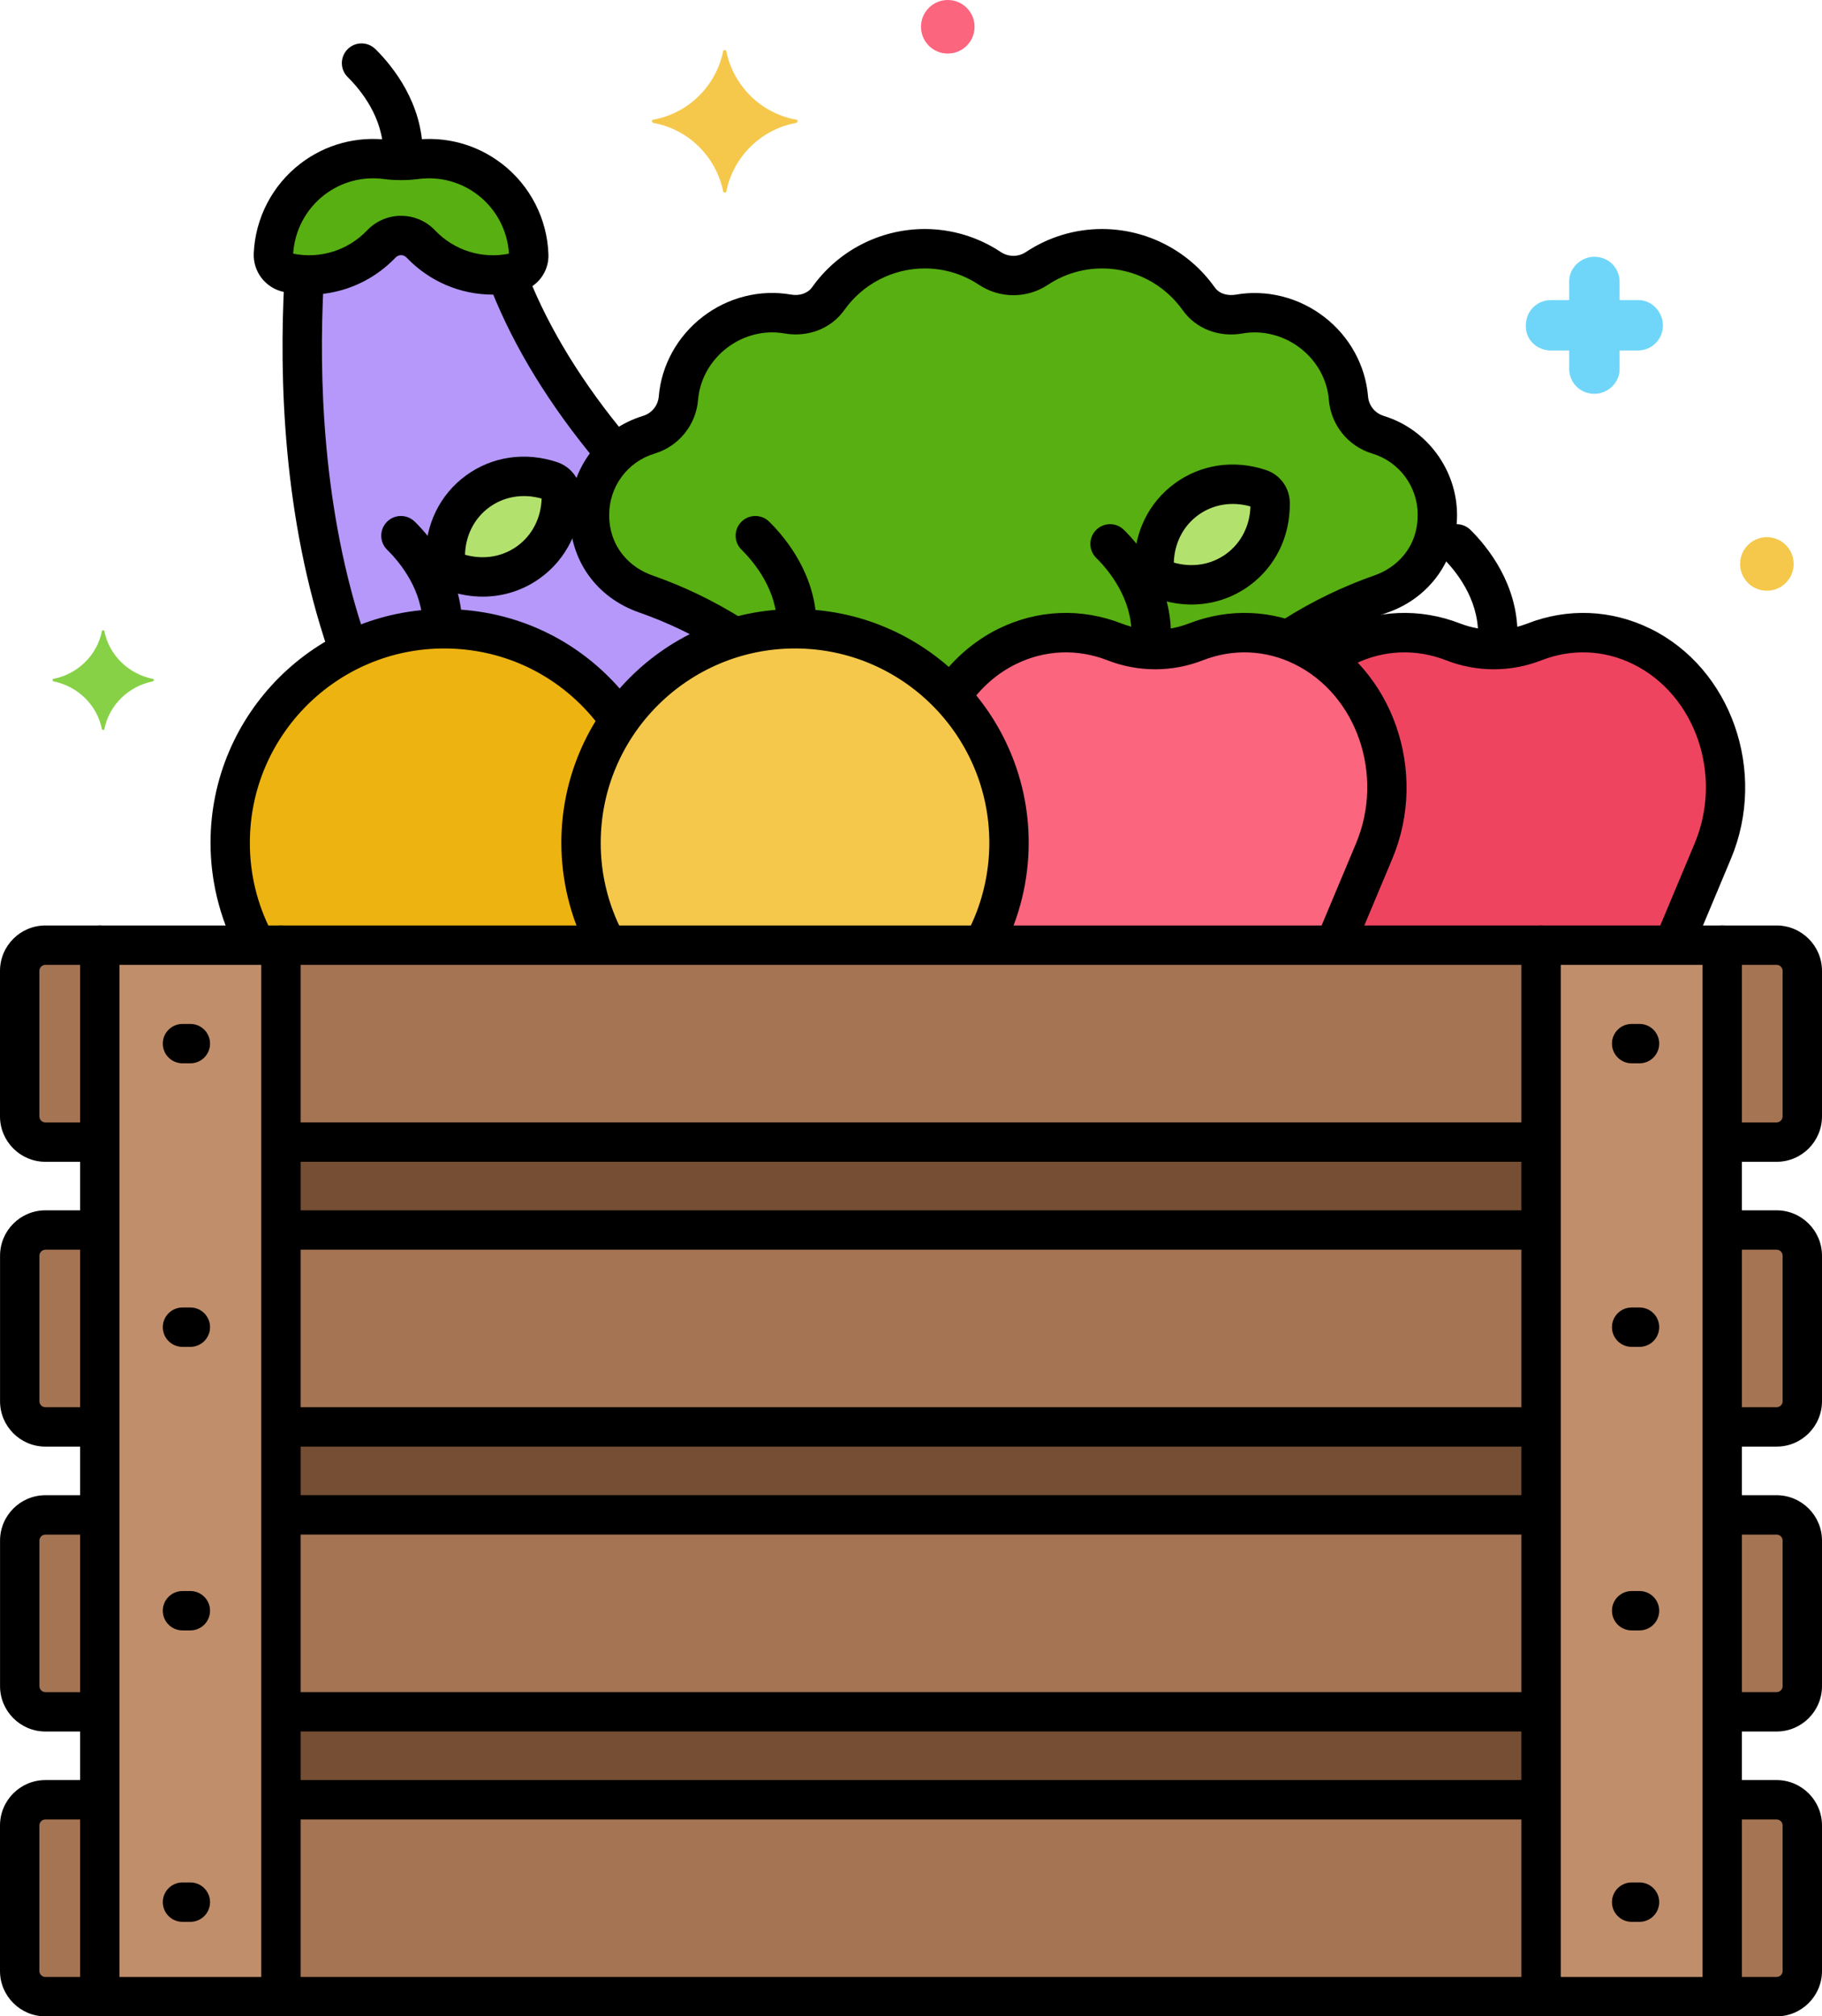
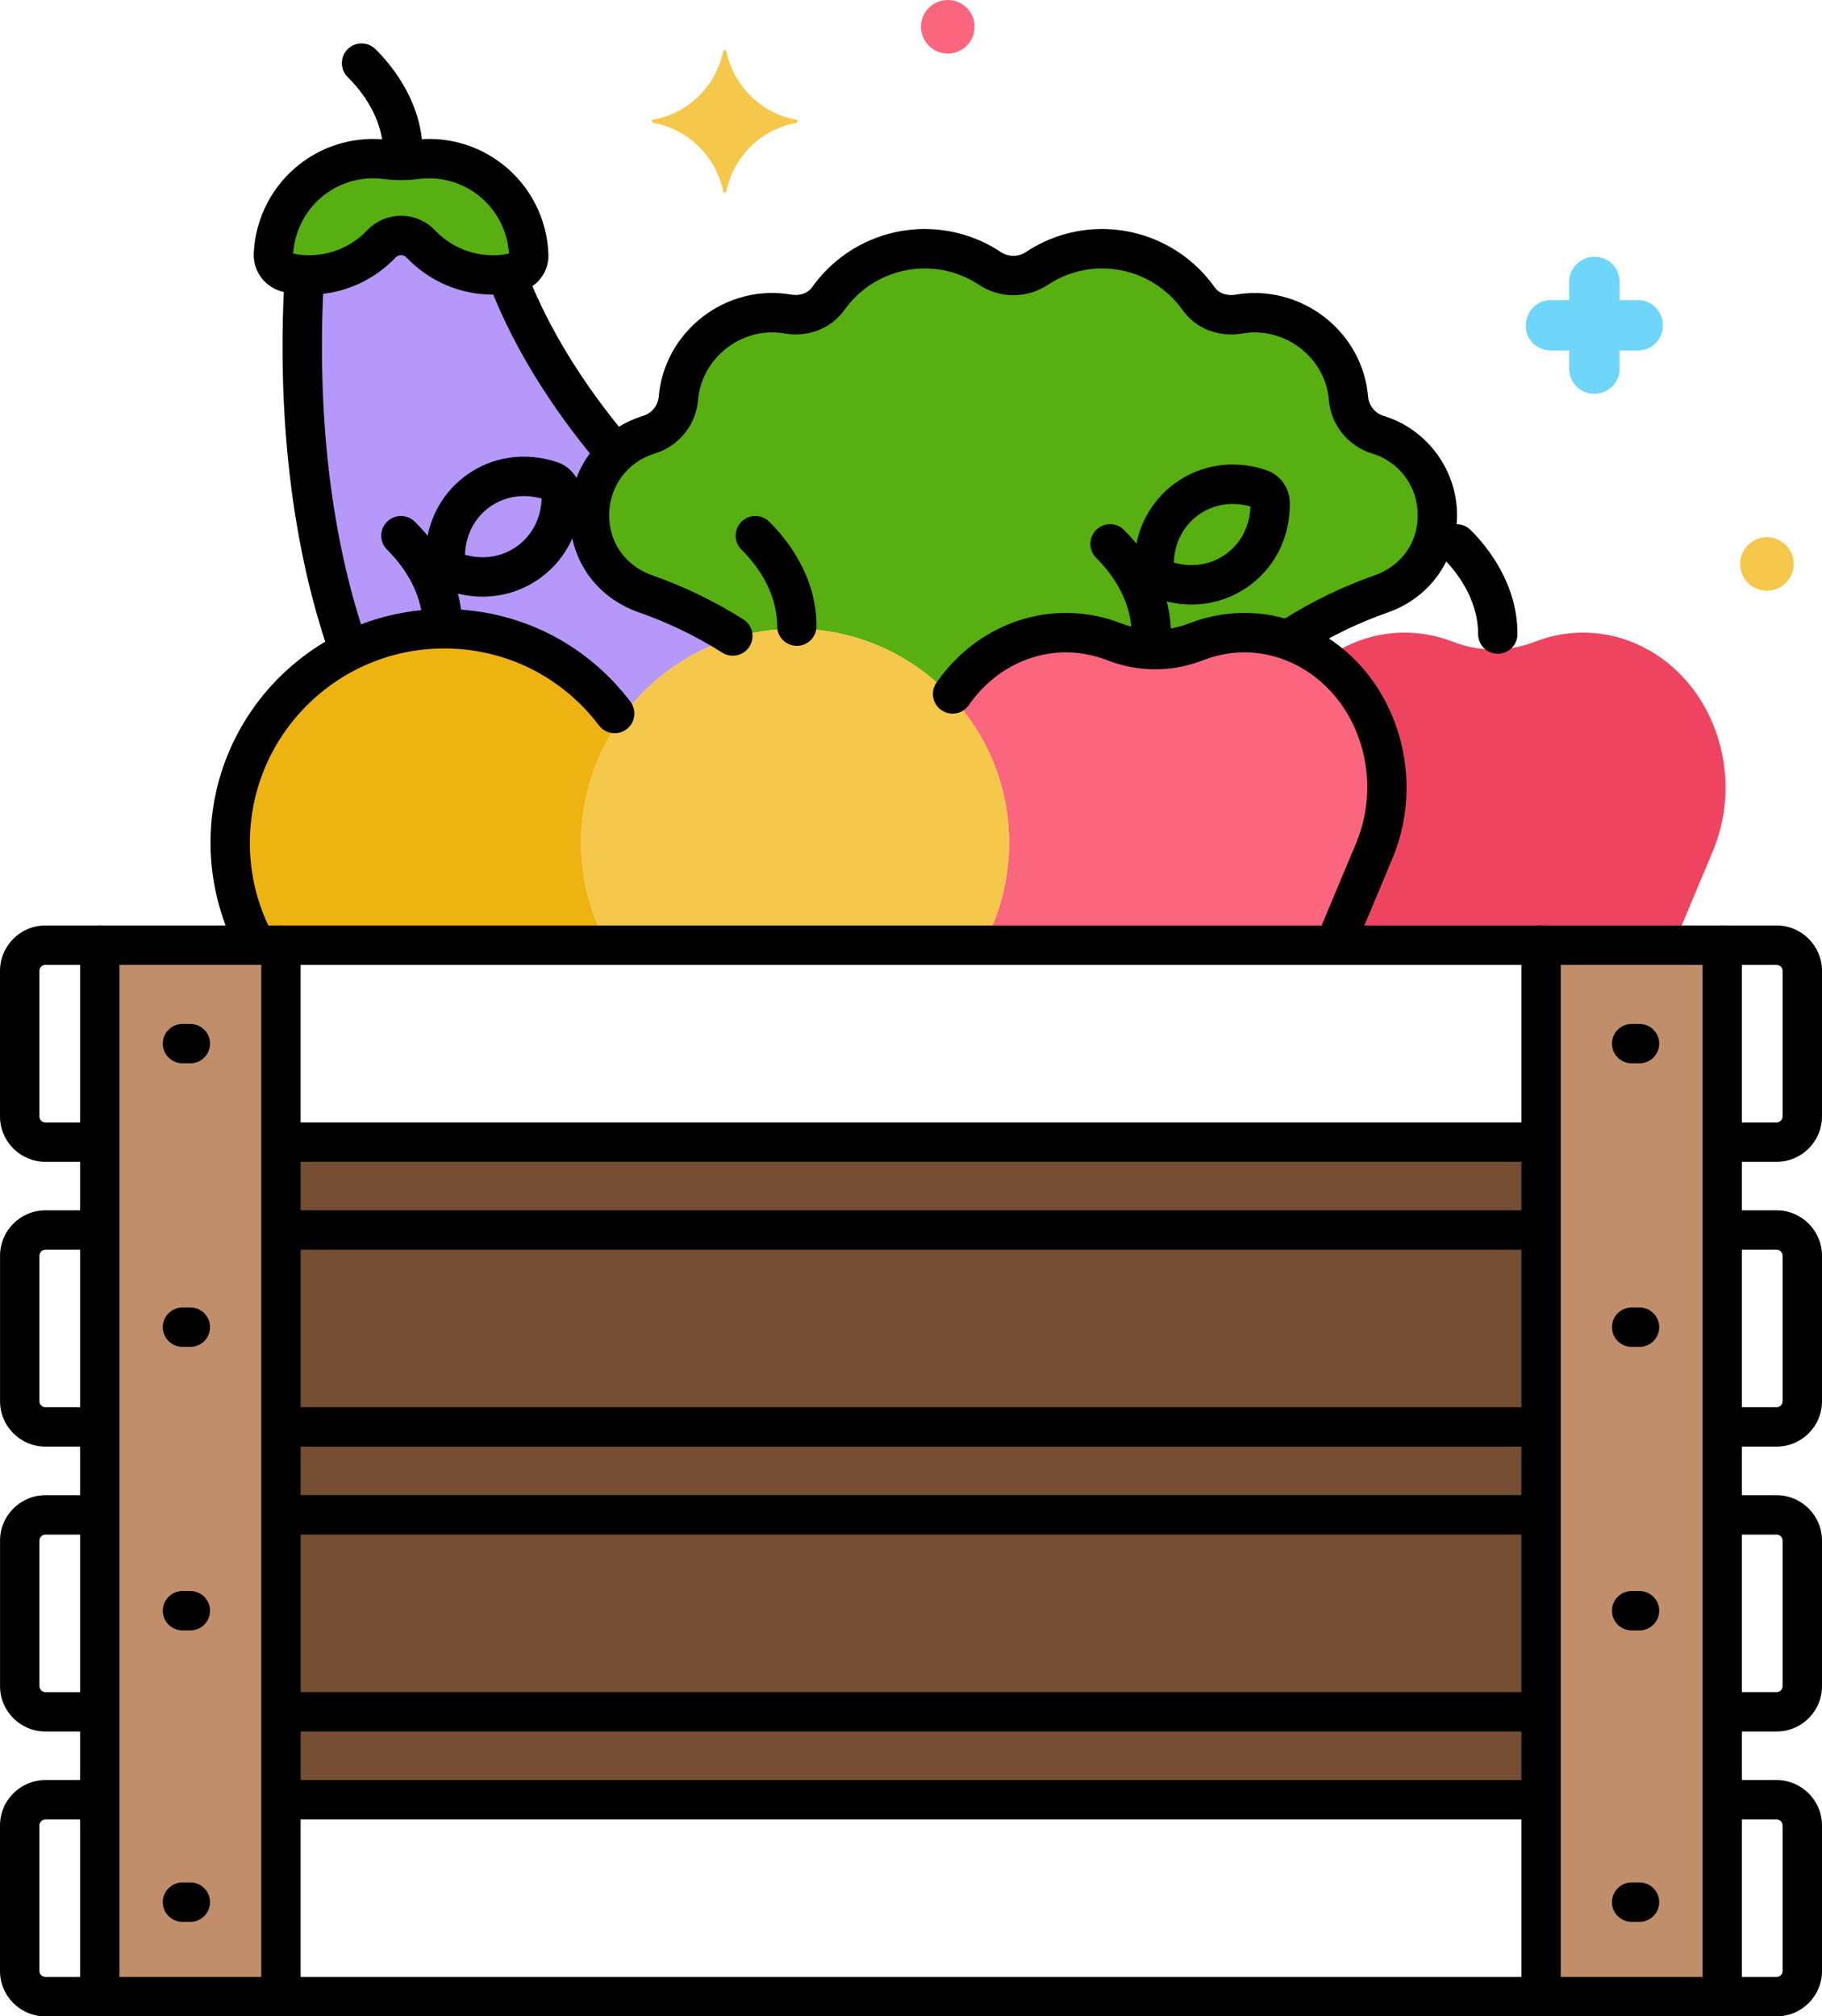
<svg xmlns="http://www.w3.org/2000/svg" id="Capa_2" data-name="Capa 2" viewBox="0 0 462.68 512">
  <defs>
    <style>
      .cls-1 {
        fill: #edb311;
      }

      .cls-2 {
        fill: #754e34;
      }

      .cls-3 {
        fill: #a57453;
      }

      .cls-4 {
        fill: #87d147;
      }

      .cls-5 {
        fill: #c18e6b;
      }

      .cls-6 {
        fill: #fc657e;
      }

      .cls-7 {
        fill: #b2e26d;
      }

      .cls-8 {
        fill: #57af12;
      }

      .cls-9 {
        fill: #70d6f9;
      }

      .cls-10 {
        fill: #b598f9;
      }

      .cls-11 {
        fill: #ef4460;
      }

      .cls-12 {
        fill: #f5c84c;
      }
    </style>
  </defs>
  <g id="Capa_1-2" data-name="Capa 1">
    <g>
      <path class="cls-8" d="m349.92,110.38c-4.18-1.26-7.16-4.96-7.51-9.31-1.12-13.68-14.27-23.69-27.75-21.33-3.93.69-7.98-.64-10.28-3.89-5.44-7.68-14.38-12.7-24.51-12.7-6.12,0-11.79,1.84-16.53,4.98-3.63,2.43-8.37,2.43-12,0-4.9-3.26-10.65-4.99-16.53-4.98-10.11,0-19.05,5-24.49,12.67-2.32,3.27-6.39,4.6-10.33,3.91-13.5-2.37-26.58,7.71-27.72,21.34-.35,4.35-3.33,8.05-7.51,9.31-8.69,2.65-15.08,10.73-15.08,20.36s6.32,17.27,14.21,20.04c7.98,2.79,15.61,6.5,22.73,11.07,4.95-1.45,10.09-2.19,15.25-2.19,15.62,0,29.69,6.6,39.6,17.15h0c3.57-5.34,8.39-9.79,14.3-12.69,8.92-4.38,18.66-4.48,27.24-1.13,6.63,2.57,13.98,2.57,20.61,0,7.36-2.87,15.56-3.18,23.36-.47,7.42-4.88,15.4-8.82,23.78-11.76,7.88-2.77,14.2-9.99,14.2-20.03s-6.39-17.71-15.07-20.36h0ZM124.37,45.52c-5.55-4.27-12.28-5.85-18.71-5.03-2.53.33-5.09.33-7.62,0-6.43-.83-13.16.76-18.71,5.03-5.93,4.56-9.55,11.51-9.89,18.99-.12,2.26,1.42,4.27,3.64,4.73,8.63,1.87,17.62-.87,23.73-7.25,2.8-2.91,7.29-2.91,10.08,0,6.19,6.46,15.32,9.19,24.03,7.18,2.01-.47,3.41-2.29,3.35-4.35-.26-7.32-3.64-14.48-9.9-19.29Z" />
      <path class="cls-10" d="m163.91,150.78c-7.89-2.77-14.21-9.99-14.21-20.04,0-6.12,2.58-11.61,6.69-15.48-10.74-12.69-21.29-28.23-27.82-45.72-8.06,1.06-16.06-1.72-21.67-7.56-2.8-2.91-7.29-2.91-10.08,0-5.06,5.26-12.14,8.09-19.43,7.76-.08.64-.16,1.29-.19,1.95-1.2,22.35-.62,59.26,11.48,93.62,7.5-3.72,15.76-5.66,24.13-5.65,18.44,0,34.72,9.19,44.55,23.24,7.09-10.14,17.42-17.57,29.29-21.05-7.12-4.56-14.75-8.28-22.73-11.07h0Z" />
      <path class="cls-6" d="m330.89,164.12c-8.92-4.38-18.66-4.48-27.24-1.13-6.63,2.57-13.98,2.57-20.61,0-8.58-3.35-18.32-3.25-27.24,1.13-5.91,2.9-10.74,7.35-14.3,12.69,9.13,9.72,14.74,22.8,14.74,37.19.01,9.08-2.26,18.03-6.62,26h89.32l10.01-23.88c8.25-19.67.12-43.07-18.06-51.99Z" />
      <path class="cls-11" d="m416.89,164.12c-8.92-4.38-18.66-4.48-27.24-1.13-6.63,2.57-13.98,2.57-20.61,0-8.58-3.35-18.32-3.25-27.24,1.13-1.92.96-3.74,2.08-5.45,3.37,14.25,10.55,19.97,31.06,12.61,48.63l-10.01,23.88h86l10.01-23.88c8.25-19.67.12-43.07-18.06-51.99h0Z" />
      <path class="cls-12" d="m201.89,159.66c-30.01,0-54.34,24.33-54.34,54.34-.01,9.08,2.26,18.03,6.62,26h95.45c4.35-7.97,6.63-16.92,6.62-26,0-30.01-24.33-54.34-54.34-54.34h0Z" />
      <path class="cls-1" d="m157.34,182.9c-9.82-14.04-26.11-23.24-44.55-23.24-30.01,0-54.34,24.33-54.34,54.34-.01,9.08,2.26,18.03,6.62,26h89.15c-4.38-7.97-6.67-16.91-6.67-26-.01-11.13,3.41-21.99,9.79-31.1Z" />
-       <path class="cls-7" d="m139.87,122.08c-6.23-2.07-13.14-1.31-18.61,2.71-5.48,4.02-8.29,10.37-8.19,16.94.03,1.71,1.04,3.1,2.67,3.64,6.23,2.07,13.14,1.31,18.61-2.71,5.48-4.02,8.29-10.37,8.19-16.94,0-1.67-1.08-3.15-2.67-3.64h0Zm180,2c-6.23-2.07-13.14-1.31-18.61,2.71-5.48,4.02-8.29,10.37-8.19,16.94.03,1.71,1.04,3.1,2.67,3.64,6.23,2.07,13.14,1.31,18.61-2.71,5.48-4.02,8.29-10.37,8.19-16.94,0-1.67-1.08-3.15-2.67-3.64h0Z" />
      <path class="cls-6" d="m240.68,0c-3.76,0-6.8,3.04-6.8,6.8s3.04,6.8,6.8,6.8h0c3.76,0,6.8-3.04,6.8-6.8s-3.04-6.8-6.8-6.8Z" />
      <path class="cls-12" d="m202.24,30.4c-9-1.6-16-8.6-17.8-17.4,0-.4-.8-.4-.8,0-1.8,8.8-8.8,15.8-17.8,17.4-.4,0-.4.6,0,.8,9,1.6,16,8.6,17.8,17.4,0,.4.8.4.8,0,1.8-8.8,8.8-15.8,17.8-17.4.4-.2.4-.8,0-.8Z" />
      <path class="cls-9" d="m416.08,76.2h-4.8v-4.6c0-3.6-2.8-6.4-6.4-6.4-3.4,0-6.4,2.8-6.4,6.2v4.8h-4.6c-3.6,0-6.4,2.8-6.4,6.4-.2,3.4,2.6,6.4,6.4,6.4h4.6v4.6c0,3.6,2.8,6.4,6.4,6.4,3.4,0,6.4-2.8,6.4-6.2v-4.8h4.6c3.6,0,6.4-2.8,6.4-6.4,0-3.4-2.8-6.4-6.2-6.4Z" />
      <path class="cls-12" d="m448.68,136.4c-3.76,0-6.8,3.04-6.8,6.8s3.04,6.8,6.8,6.8,6.8-3.04,6.8-6.8-3.04-6.8-6.8-6.8Z" />
-       <path class="cls-4" d="m38.89,172.4c-6.2-1.2-11.2-6-12.4-12.2,0-.2-.6-.2-.6,0-1.2,6.2-6.2,11-12.4,12.2-.2,0-.2.4,0,.6,6.2,1.2,11.2,6,12.4,12.2,0,.2.6.2.6,0,1.2-6.2,6.2-11,12.4-12.2.2-.2.2-.6,0-.6Z" />
      <path class="cls-2" d="m71.34,290h320v167H71.34v-167Z" />
      <path class="cls-5" d="m25.34,240h46v267H25.34V240Zm366,0h46v267h-46V240Z" />
-       <path class="cls-3" d="m71.34,240h320v50H71.34v-50Zm-59.81,0c-3.61,0-6.53,2.93-6.53,6.53v36.93c0,3.61,2.93,6.53,6.53,6.53h13.81v-50h-13.81Zm439.62,0h-13.81v50h13.81c3.61,0,6.53-2.93,6.53-6.53v-36.93c0-3.61-2.92-6.53-6.53-6.54h0ZM11.53,312.33c-3.61,0-6.53,2.93-6.53,6.53h0v36.93c0,3.61,2.93,6.53,6.53,6.53h13.81v-50h-13.81Zm59.81,0h320v50H71.34v-50Zm379.81,0h-13.81v50h13.81c3.61,0,6.53-2.93,6.53-6.53v-36.93c0-3.61-2.92-6.53-6.53-6.54h0Zm-379.81,72.33h320v50H71.34v-50Zm-59.81,0c-3.61,0-6.53,2.93-6.53,6.53v36.93c0,3.61,2.93,6.53,6.53,6.53h13.81v-50h-13.81Zm439.62,0h-13.81v50h13.81c3.61,0,6.53-2.93,6.53-6.53v-36.93c0-3.61-2.92-6.53-6.53-6.54h0Zm-379.81,72.33h320v50H71.34v-50Zm379.81,0h-13.81v50h13.81c3.61,0,6.53-2.93,6.53-6.53v-36.93c0-3.61-2.92-6.53-6.53-6.54h0Zm-439.62,0c-3.61,0-6.53,2.93-6.53,6.53v36.93c0,3.61,2.93,6.53,6.53,6.53h13.81v-50h-13.81Z" />
      <path d="m48.34,260h-2c-2.76,0-5,2.24-5,5s2.24,5,5,5h2c2.76,0,5-2.24,5-5s-2.24-5-5-5Zm0,72h-2c-2.76,0-5,2.24-5,5s2.24,5,5,5h2c2.76,0,5-2.24,5-5s-2.24-5-5-5Zm0,72h-2c-2.76,0-5,2.24-5,5s2.24,5,5,5h2c2.76,0,5-2.24,5-5s-2.24-5-5-5Zm0,74h-2c-2.76,0-5,2.24-5,5s2.24,5,5,5h2c2.76,0,5-2.24,5-5s-2.24-5-5-5Zm368-218h-2c-2.76,0-5,2.24-5,5s2.24,5,5,5h2c2.76,0,5-2.24,5-5s-2.24-5-5-5Zm0,72h-2c-2.76,0-5,2.24-5,5s2.24,5,5,5h2c2.76,0,5-2.24,5-5s-2.24-5-5-5Zm0,72h-2c-2.76,0-5,2.24-5,5s2.24,5,5,5h2c2.76,0,5-2.24,5-5s-2.24-5-5-5Zm0,74h-2c-2.76,0-5,2.24-5,5s2.24,5,5,5h2c2.76,0,5-2.24,5-5s-2.24-5-5-5Z" />
      <path d="m71.34,235H25.34c-2.76,0-5,2.24-5,5v267c0,2.76,2.24,5,5,5h46c2.76,0,5-2.24,5-5V240c0-2.76-2.24-5-5-5Zm-5,267H30.34V245h36v257ZM437.34,235h-46c-2.76,0-5,2.24-5,5v267c0,2.76,2.24,5,5,5h46c2.76,0,5-2.24,5-5V240c0-2.76-2.24-5-5-5Zm-5,267h-36V245h36v257Z" />
      <path d="m388.76,285H74.01c-2.76,0-5,2.24-5,5s2.24,5,5,5h314.75c2.76,0,5-2.24,5-5s-2.24-5-5-5h0Zm2.58-50H71.34c-2.76,0-5,2.24-5,5s2.24,5,5,5h320c2.76,0,5-2.24,5-5s-2.24-5-5-5ZM11.53,245h13.81c2.76,0,5-2.24,5-5s-2.24-5-5-5h-13.81c-6.37,0-11.53,5.17-11.53,11.54v36.93c0,6.37,5.17,11.53,11.53,11.54h11.81c2.76,0,5-2.24,5-5s-2.24-5-5-5h-11.81c-.85,0-1.53-.69-1.53-1.54v-36.93c0-.85.69-1.54,1.53-1.54h0Zm439.62-10h-13.81c-2.76,0-5,2.24-5,5s2.24,5,5,5h13.81c.85,0,1.53.69,1.53,1.54v36.93c0,.85-.69,1.53-1.53,1.54h-11.14c-2.76,0-5,2.24-5,5s2.24,5,5,5h11.14c6.37,0,11.53-5.17,11.53-11.54v-36.93c0-6.37-5.17-11.53-11.53-11.54h0ZM22.51,357.33h-10.97c-.85,0-1.53-.69-1.53-1.53v-36.93c0-.85.69-1.54,1.53-1.54h11.06c2.76,0,5-2.24,5-5s-2.24-5-5-5h-11.06c-6.37,0-11.53,5.17-11.53,11.54v36.93c0,6.37,5.17,11.53,11.53,11.53h10.97c2.76,0,5-2.24,5-5s-2.24-5-5-5h0Zm366.33,0H73.01c-2.76,0-5,2.24-5,5s2.24,5,5,5h315.83c2.76,0,5-2.24,5-5s-2.24-5-5-5Zm.25-50H73.01c-2.76,0-5,2.24-5,5s2.24,5,5,5h316.08c2.76,0,5-2.24,5-5s-2.24-5-5-5Zm62.06,0h-10.81c-2.76,0-5,2.24-5,5s2.24,5,5,5h10.81c.85,0,1.53.69,1.53,1.54v36.93c0,.85-.69,1.53-1.53,1.53h-11.14c-2.76,0-5,2.24-5,5s2.24,5,5,5h11.14c6.37,0,11.53-5.17,11.53-11.53v-36.93c0-6.37-5.17-11.53-11.53-11.54h0Zm-61.68,122.33H73.93c-2.76,0-5,2.24-5,5s2.24,5,5,5h315.54c2.76,0,5-2.24,5-5s-2.24-5-5-5h0Zm.21-50H73.93c-2.76,0-5,2.24-5,5s2.24,5,5,5h315.75c2.76,0,5-2.24,5-5s-2.24-5-5-5h0ZM22.47,429.67h-10.93c-.85,0-1.53-.69-1.53-1.53v-36.93c0-.85.69-1.54,1.53-1.54h11.06c2.76,0,5-2.24,5-5s-2.24-5-5-5h-11.06c-6.37,0-11.53,5.17-11.53,11.54v36.93c0,6.37,5.17,11.53,11.53,11.53h10.93c2.76,0,5-2.24,5-5s-2.24-5-5-5Zm428.68-50h-10.81c-2.76,0-5,2.24-5,5s2.24,5,5,5h10.81c.85,0,1.53.69,1.53,1.54v36.93c0,.85-.69,1.53-1.53,1.53h-11.14c-2.76,0-5,2.24-5,5s2.24,5,5,5h11.14c6.37,0,11.53-5.17,11.53-11.53v-36.93c0-6.37-5.17-11.53-11.53-11.54Zm-62.68,72.33H73.72c-2.76,0-5,2.24-5,5s2.24,5,5,5h314.75c2.76,0,5-2.24,5-5s-2.24-5-5-5Zm2.87,50H71.34c-2.76,0-5,2.24-5,5s2.24,5,5,5h320c2.76,0,5-2.24,5-5s-2.24-5-5-5Zm59.81-50h-12.62c-2.76,0-5,2.24-5,5s2.24,5,5,5h12.62c.85,0,1.53.69,1.53,1.54v36.93c0,.85-.69,1.53-1.53,1.53h-13.81c-2.76,0-5,2.24-5,5s2.24,5,5,5h13.81c6.37,0,11.53-5.17,11.53-11.53v-36.93c0-6.37-5.17-11.53-11.53-11.54ZM25.34,502h-13.81c-.85,0-1.53-.69-1.53-1.53v-36.93c0-.85.69-1.54,1.53-1.54h11.5c2.76,0,5-2.24,5-5s-2.24-5-5-5h-11.5c-6.37,0-11.53,5.17-11.53,11.54v36.93c0,6.37,5.17,11.53,11.53,11.53h13.81c2.76,0,5-2.24,5-5s-2.24-5-5-5ZM105.33,132.47c-1.96-1.94-5.13-1.93-7.07.04-1.94,1.96-1.93,5.13.04,7.07h0c3.38,3.34,9.05,10.31,9.05,19.42,0,2.76,2.24,5,5,5s5-2.24,5-5c0-12.74-7.53-22.09-12.01-26.53Zm90,0c-1.96-1.94-5.13-1.93-7.07.04-1.94,1.96-1.93,5.13.04,7.07,3.38,3.34,9.05,10.31,9.05,19.42,0,2.76,2.24,5,5,5s5-2.24,5-5c0-12.74-7.53-22.09-12.01-26.53ZM95.33,12.47c-1.96-1.94-5.13-1.93-7.07.04s-1.93,5.13.04,7.07c3.38,3.34,9.05,10.31,9.05,19.42,0,2.76,2.24,5,5,5s5-2.24,5-5c0-12.74-7.53-22.09-12.01-26.53Zm278,122c-2.01-1.9-5.17-1.81-7.07.2-1.84,1.94-1.82,4.99.04,6.91,3.38,3.34,9.05,10.31,9.05,19.42,0,2.76,2.24,5,5,5s5-2.24,5-5c0-12.74-7.53-22.09-12.01-26.53Zm-88,0c-2.01-1.9-5.17-1.81-7.07.2-1.84,1.94-1.82,4.99.04,6.91,3.38,3.34,9.05,10.31,9.05,19.42,0,2.76,2.24,5,5,5s5-2.24,5-5c0-12.74-7.53-22.09-12.01-26.53Z" />
      <path d="m351.38,105.6c-2.22-.67-3.8-2.63-3.98-4.94-.65-7.87-4.69-15.23-11.1-20.17-6.45-4.98-14.65-7.05-22.5-5.67-1.73.3-4.04-.02-5.34-1.86-6.57-9.27-17.22-14.79-28.59-14.81-6.87,0-13.58,2.02-19.3,5.82-1.95,1.32-4.51,1.32-6.47,0-5.72-3.8-12.43-5.82-19.3-5.82-11.35.02-21.99,5.52-28.56,14.77-1.1,1.55-3.16,2.27-5.39,1.88-7.82-1.37-16,.69-22.42,5.65-6.42,4.95-10.48,12.31-11.14,20.2-.18,2.31-1.76,4.27-3.98,4.95-11.14,3.39-18.62,13.5-18.62,25.15s6.89,21.01,17.56,24.75c7.42,2.59,14.52,6.02,21.16,10.22,2.33,1.48,5.42.79,6.9-1.54,0,0,0,0,0,0,1.48-2.33.79-5.42-1.54-6.9-7.28-4.6-15.07-8.37-23.2-11.21-5.25-1.84-10.87-6.83-10.87-15.32-.03-7.18,4.66-13.52,11.54-15.58,6.14-1.85,10.52-7.28,11.03-13.68.43-5.09,3.08-9.87,7.28-13.11,4.21-3.25,9.53-4.6,14.59-3.72,6.06,1.06,11.92-1.22,15.27-5.94,4.69-6.61,12.3-10.55,20.41-10.56,4.92,0,9.68,1.43,13.77,4.15,5.31,3.53,12.22,3.53,17.53,0,4.08-2.71,8.87-4.15,13.77-4.15,8.1,0,15.73,3.96,20.43,10.58,3.34,4.72,9.17,6.99,15.23,5.93,5.08-.89,10.43.47,14.66,3.74,4.19,3.23,6.83,8,7.24,13.08.51,6.4,4.89,11.83,11.03,13.68,6.87,2.07,11.56,8.41,11.53,15.58,0,8.48-5.61,13.47-10.86,15.31-8.12,2.84-15.89,6.6-23.16,11.19-2.33,1.48-3.03,4.57-1.55,6.9s4.57,3.03,6.9,1.55c6.63-4.19,13.72-7.61,21.12-10.2,10.65-3.74,17.54-13.46,17.54-24.75s-7.48-21.74-18.61-25.14h0ZM127.42,41.56c-6.39-4.92-14.35-7.06-22.4-6.02-2.11.27-4.24.27-6.35,0-8.05-1.04-16.01,1.11-22.4,6.02-7.1,5.46-11.42,13.77-11.83,22.71-.23,4.7,2.98,8.87,7.58,9.85,10.41,2.24,21.02-1.01,28.39-8.68.51-.54,1.06-.65,1.44-.65s.92.11,1.43.65c5.84,6.08,13.69,9.37,21.87,9.37,2.28,0,4.58-.26,6.88-.78,4.35-1,7.39-4.94,7.24-9.4-.3-9.08-4.65-17.54-11.85-23.08Zm-16.92,16.96c-4.52-4.78-12.06-4.98-16.84-.46-.16.15-.31.3-.46.46-4.82,5.05-11.9,7.28-18.75,5.89.36-5.89,3.25-11.33,7.93-14.93,4.28-3.29,9.62-4.72,15.02-4.03,2.95.38,5.95.38,8.9,0,5.4-.69,10.74.74,15.02,4.03,4.68,3.6,7.57,9.04,7.93,14.93-6.85,1.4-13.93-.83-18.75-5.89Z" />
      <path d="m159.39,111.07c-11.36-13.59-19.88-27.43-25.32-41.13-1.04-2.56-3.95-3.79-6.51-2.75-2.53,1.03-3.77,3.9-2.78,6.44,5.83,14.69,14.9,29.44,26.94,43.85.95,1.14,2.36,1.79,3.84,1.79,2.76,0,5-2.24,5-5,0-1.17-.41-2.3-1.16-3.2h0Zm-66.52,51.1c-11.09-32.46-11.94-66.97-10.69-90.21.15-2.76-1.97-5.11-4.73-5.26,0,0,0,0,0,0-2.75-.15-5.11,1.95-5.26,4.71,0,0,0,.01,0,.02-1.29,24.12-.4,60,11.22,93.98.89,2.61,3.74,4.01,6.35,3.11,2.61-.89,4.01-3.74,3.11-6.35h0Zm240.22-2.53c-9.88-4.85-20.98-5.31-31.26-1.3-5.46,2.11-11.52,2.11-16.98,0-10.28-4.01-21.38-3.55-31.26,1.3-6.21,3.05-11.67,7.79-15.79,13.71-1.58,2.27-1.02,5.38,1.25,6.96,2.27,1.58,5.38,1.02,6.96-1.25,3.15-4.53,7.29-8.14,11.99-10.44,7.33-3.6,15.58-3.94,23.22-.96,7.8,3.05,16.45,3.05,24.25,0,7.64-2.98,15.88-2.64,23.22.96,15.89,7.8,22.92,28.25,15.65,45.57l-9.38,22.36c-1.07,2.55.13,5.48,2.68,6.54,2.55,1.07,5.48-.13,6.55-2.68l9.38-22.36c9.27-22.11.09-48.32-20.47-58.41h0Z" />
-       <path d="m419.09,159.64c-9.88-4.85-20.98-5.31-31.26-1.3-5.46,2.11-11.52,2.11-16.98,0-10.28-4.01-21.38-3.55-31.26,1.3-1.61.79-3.16,1.7-4.76,2.79-2.28,1.56-2.86,4.67-1.31,6.95,1.56,2.28,4.67,2.86,6.95,1.31h0c1.2-.82,2.35-1.5,3.52-2.07,7.33-3.6,15.58-3.94,23.22-.96,7.8,3.05,16.45,3.05,24.25,0,7.64-2.98,15.88-2.64,23.22.96,15.89,7.8,22.92,28.25,15.65,45.57l-9.57,22.84c-1.07,2.55.13,5.48,2.68,6.54,2.55,1.07,5.48-.13,6.55-2.68l9.57-22.84c9.27-22.12.09-48.32-20.47-58.42h0Zm-217.2-4.98c-32.72,0-59.34,26.62-59.34,59.34,0,9.47,2.27,18.81,6.61,27.23,1.23,2.47,4.23,3.48,6.71,2.24,2.47-1.23,3.48-4.23,2.24-6.71-.02-.04-.05-.09-.07-.13-3.63-6.99-5.51-14.76-5.49-22.63,0-27.21,22.13-49.34,49.34-49.34s49.34,22.13,49.34,49.34c0,7.97-1.94,15.89-5.62,22.89-1.33,2.42-.45,5.46,1.97,6.79,2.42,1.33,5.46.45,6.79-1.97.03-.06.06-.12.09-.17,4.44-8.5,6.77-17.95,6.77-27.54,0-32.72-26.62-59.34-59.34-59.34h0Z" />
      <path d="m160.02,178.09c-11.34-14.89-28.55-23.43-47.22-23.43-32.72,0-59.34,26.62-59.34,59.34,0,9.45,2.28,18.86,6.59,27.2,1.25,2.46,4.26,3.45,6.72,2.2,2.46-1.25,3.45-4.26,2.2-6.72-.01-.02-.02-.05-.04-.07-3.62-6.99-5.5-14.74-5.48-22.61,0-27.21,22.13-49.34,49.34-49.34,15.53,0,29.84,7.1,39.27,19.48,1.63,2.23,4.76,2.71,6.99,1.08,2.23-1.63,2.71-4.76,1.08-6.99-.04-.05-.07-.1-.11-.15Zm-18.57-60.75c-8.08-2.68-16.52-1.44-23.15,3.42-6.63,4.86-10.36,12.53-10.23,21.04.03,3.79,2.48,7.14,6.09,8.31,2.8.93,5.64,1.39,8.43,1.39,5.27,0,10.38-1.63,14.71-4.81,6.63-4.86,10.36-12.53,10.23-21.04-.02-3.79-2.48-7.14-6.09-8.31h0Zm-10.05,21.29c-3.78,2.77-8.59,3.57-13.32,2.23.15-4.91,2.36-9.26,6.14-12.03,3.78-2.77,8.6-3.57,13.32-2.23-.15,4.91-2.36,9.26-6.14,12.03Zm190.05-19.29c-8.08-2.68-16.51-1.44-23.15,3.42-6.63,4.86-10.36,12.53-10.23,21.04.03,3.79,2.48,7.14,6.09,8.31,2.8.93,5.64,1.39,8.43,1.39,5.27,0,10.38-1.63,14.71-4.81,6.63-4.86,10.36-12.53,10.23-21.04-.02-3.79-2.48-7.14-6.09-8.31Zm-10.05,21.29c-3.78,2.77-8.59,3.57-13.32,2.23.15-4.91,2.36-9.26,6.14-12.03,3.78-2.77,8.59-3.57,13.32-2.23-.15,4.91-2.36,9.26-6.14,12.03Z" />
    </g>
  </g>
</svg>